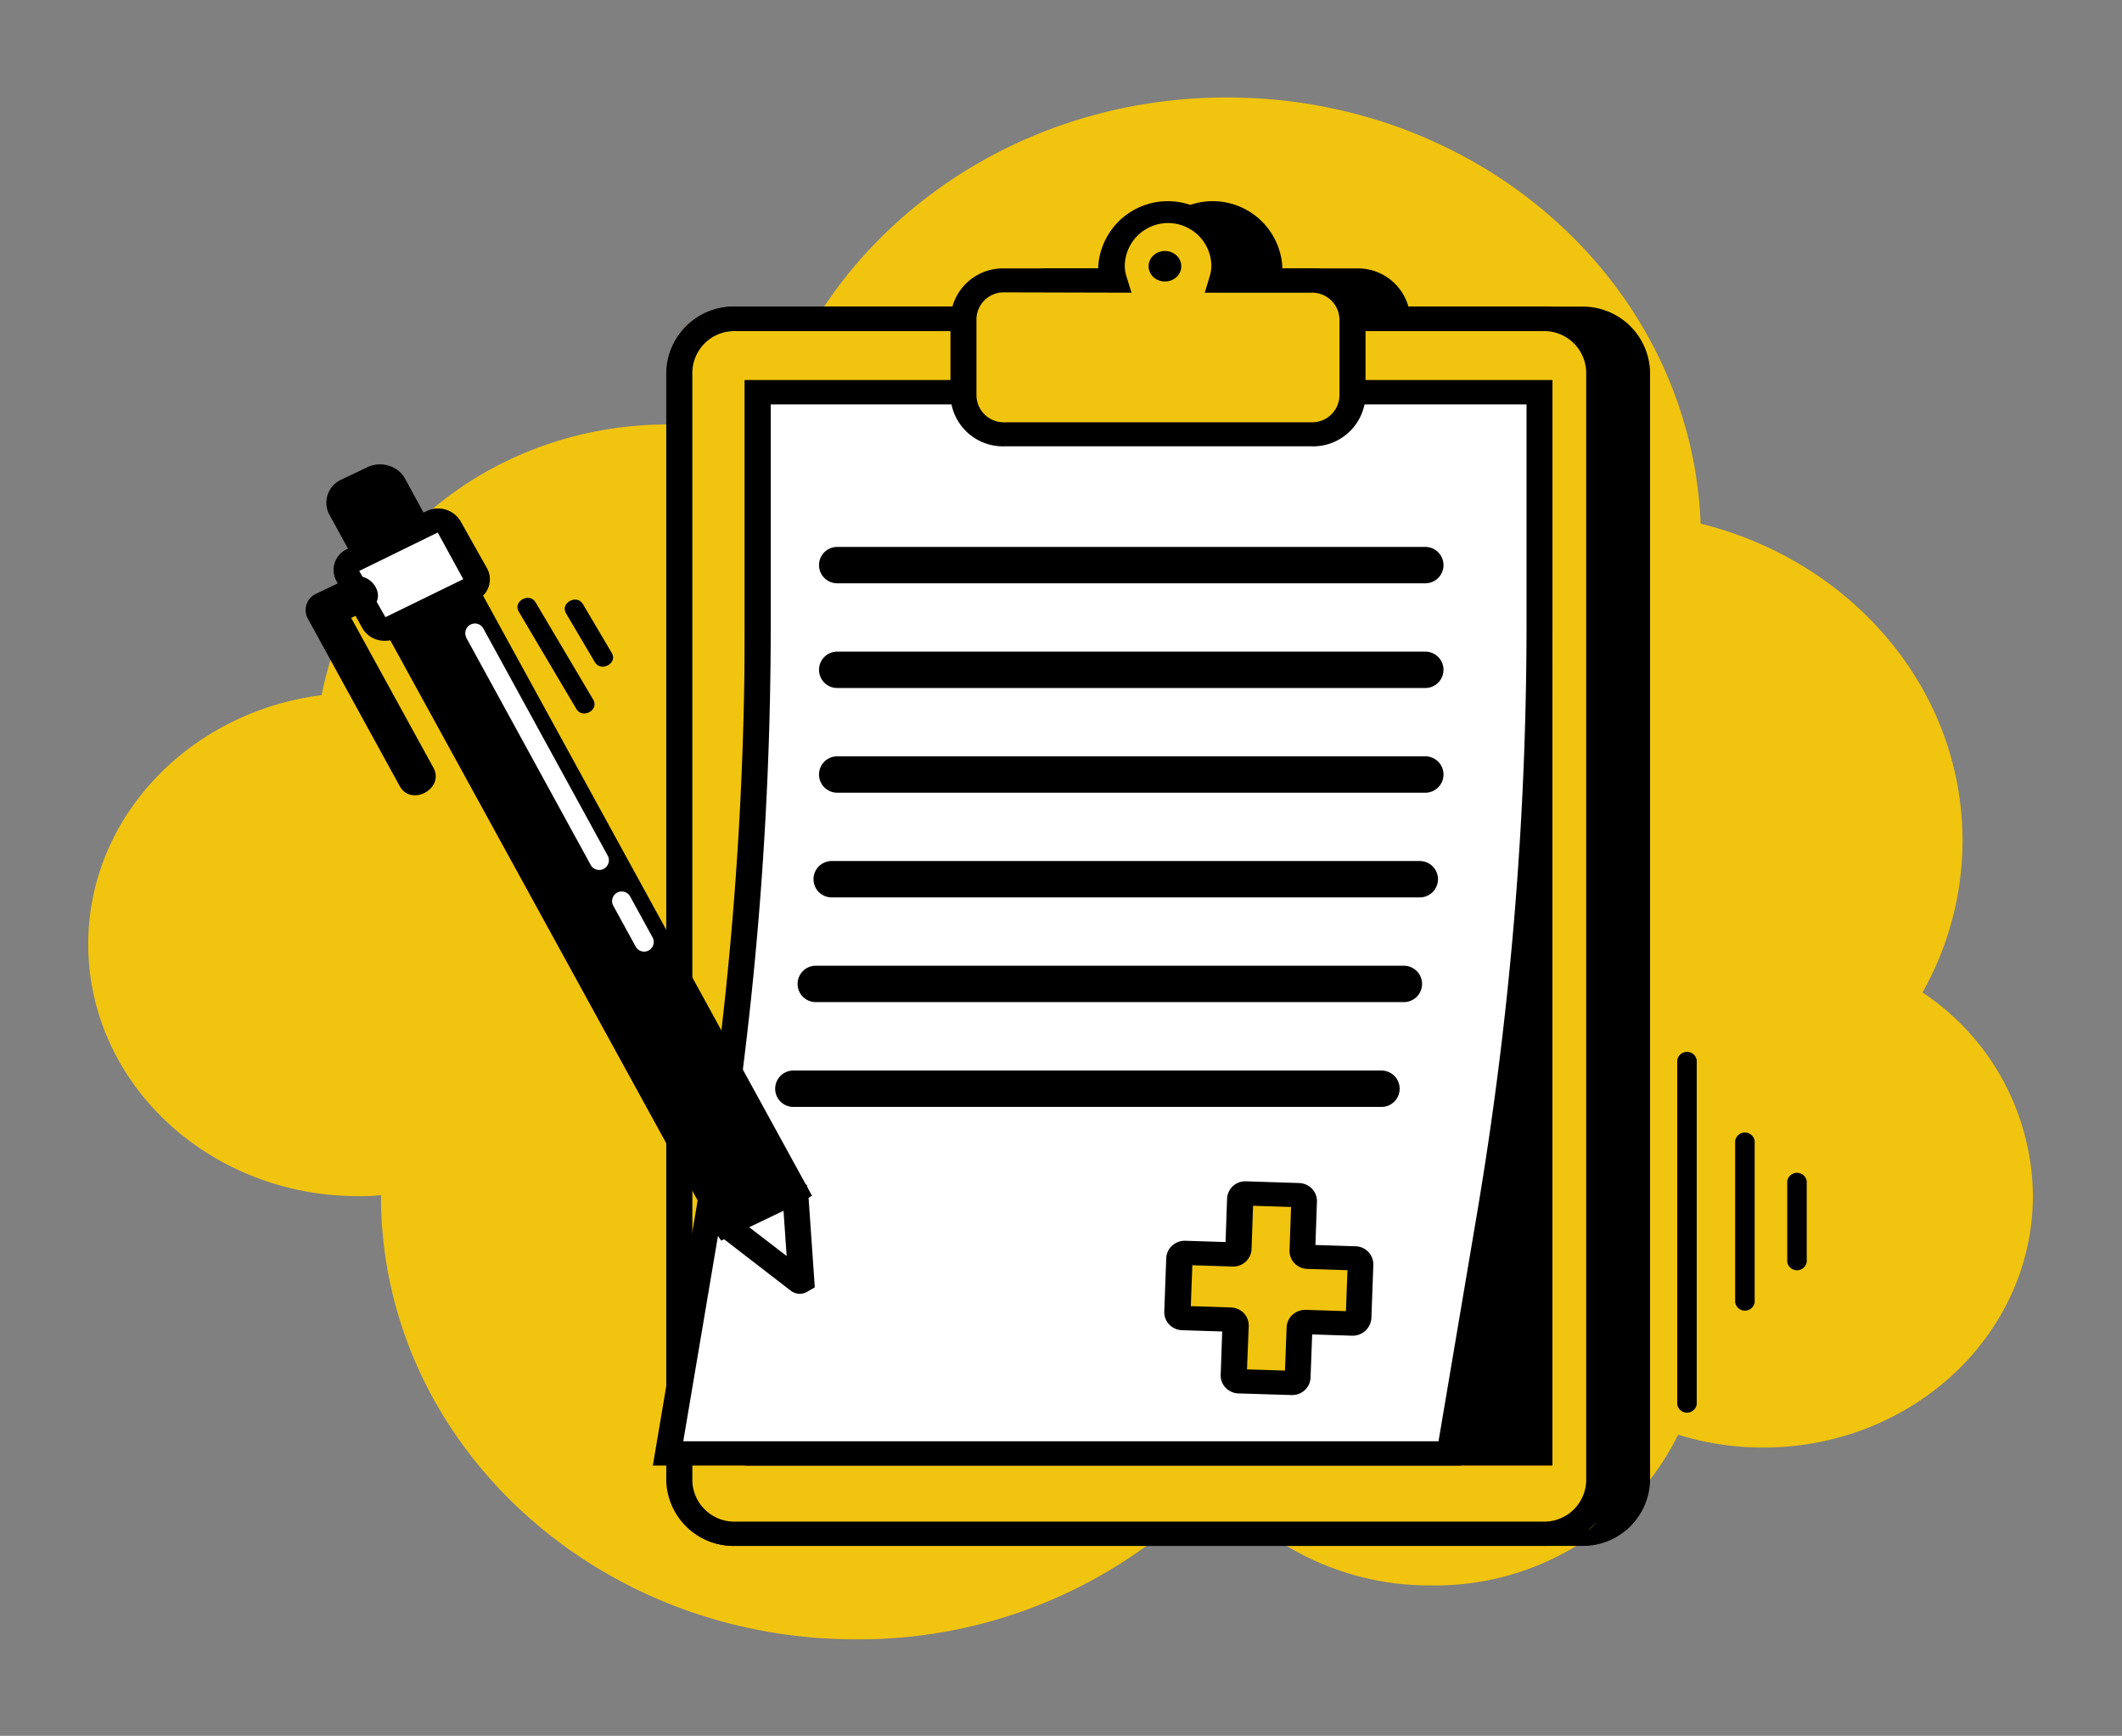
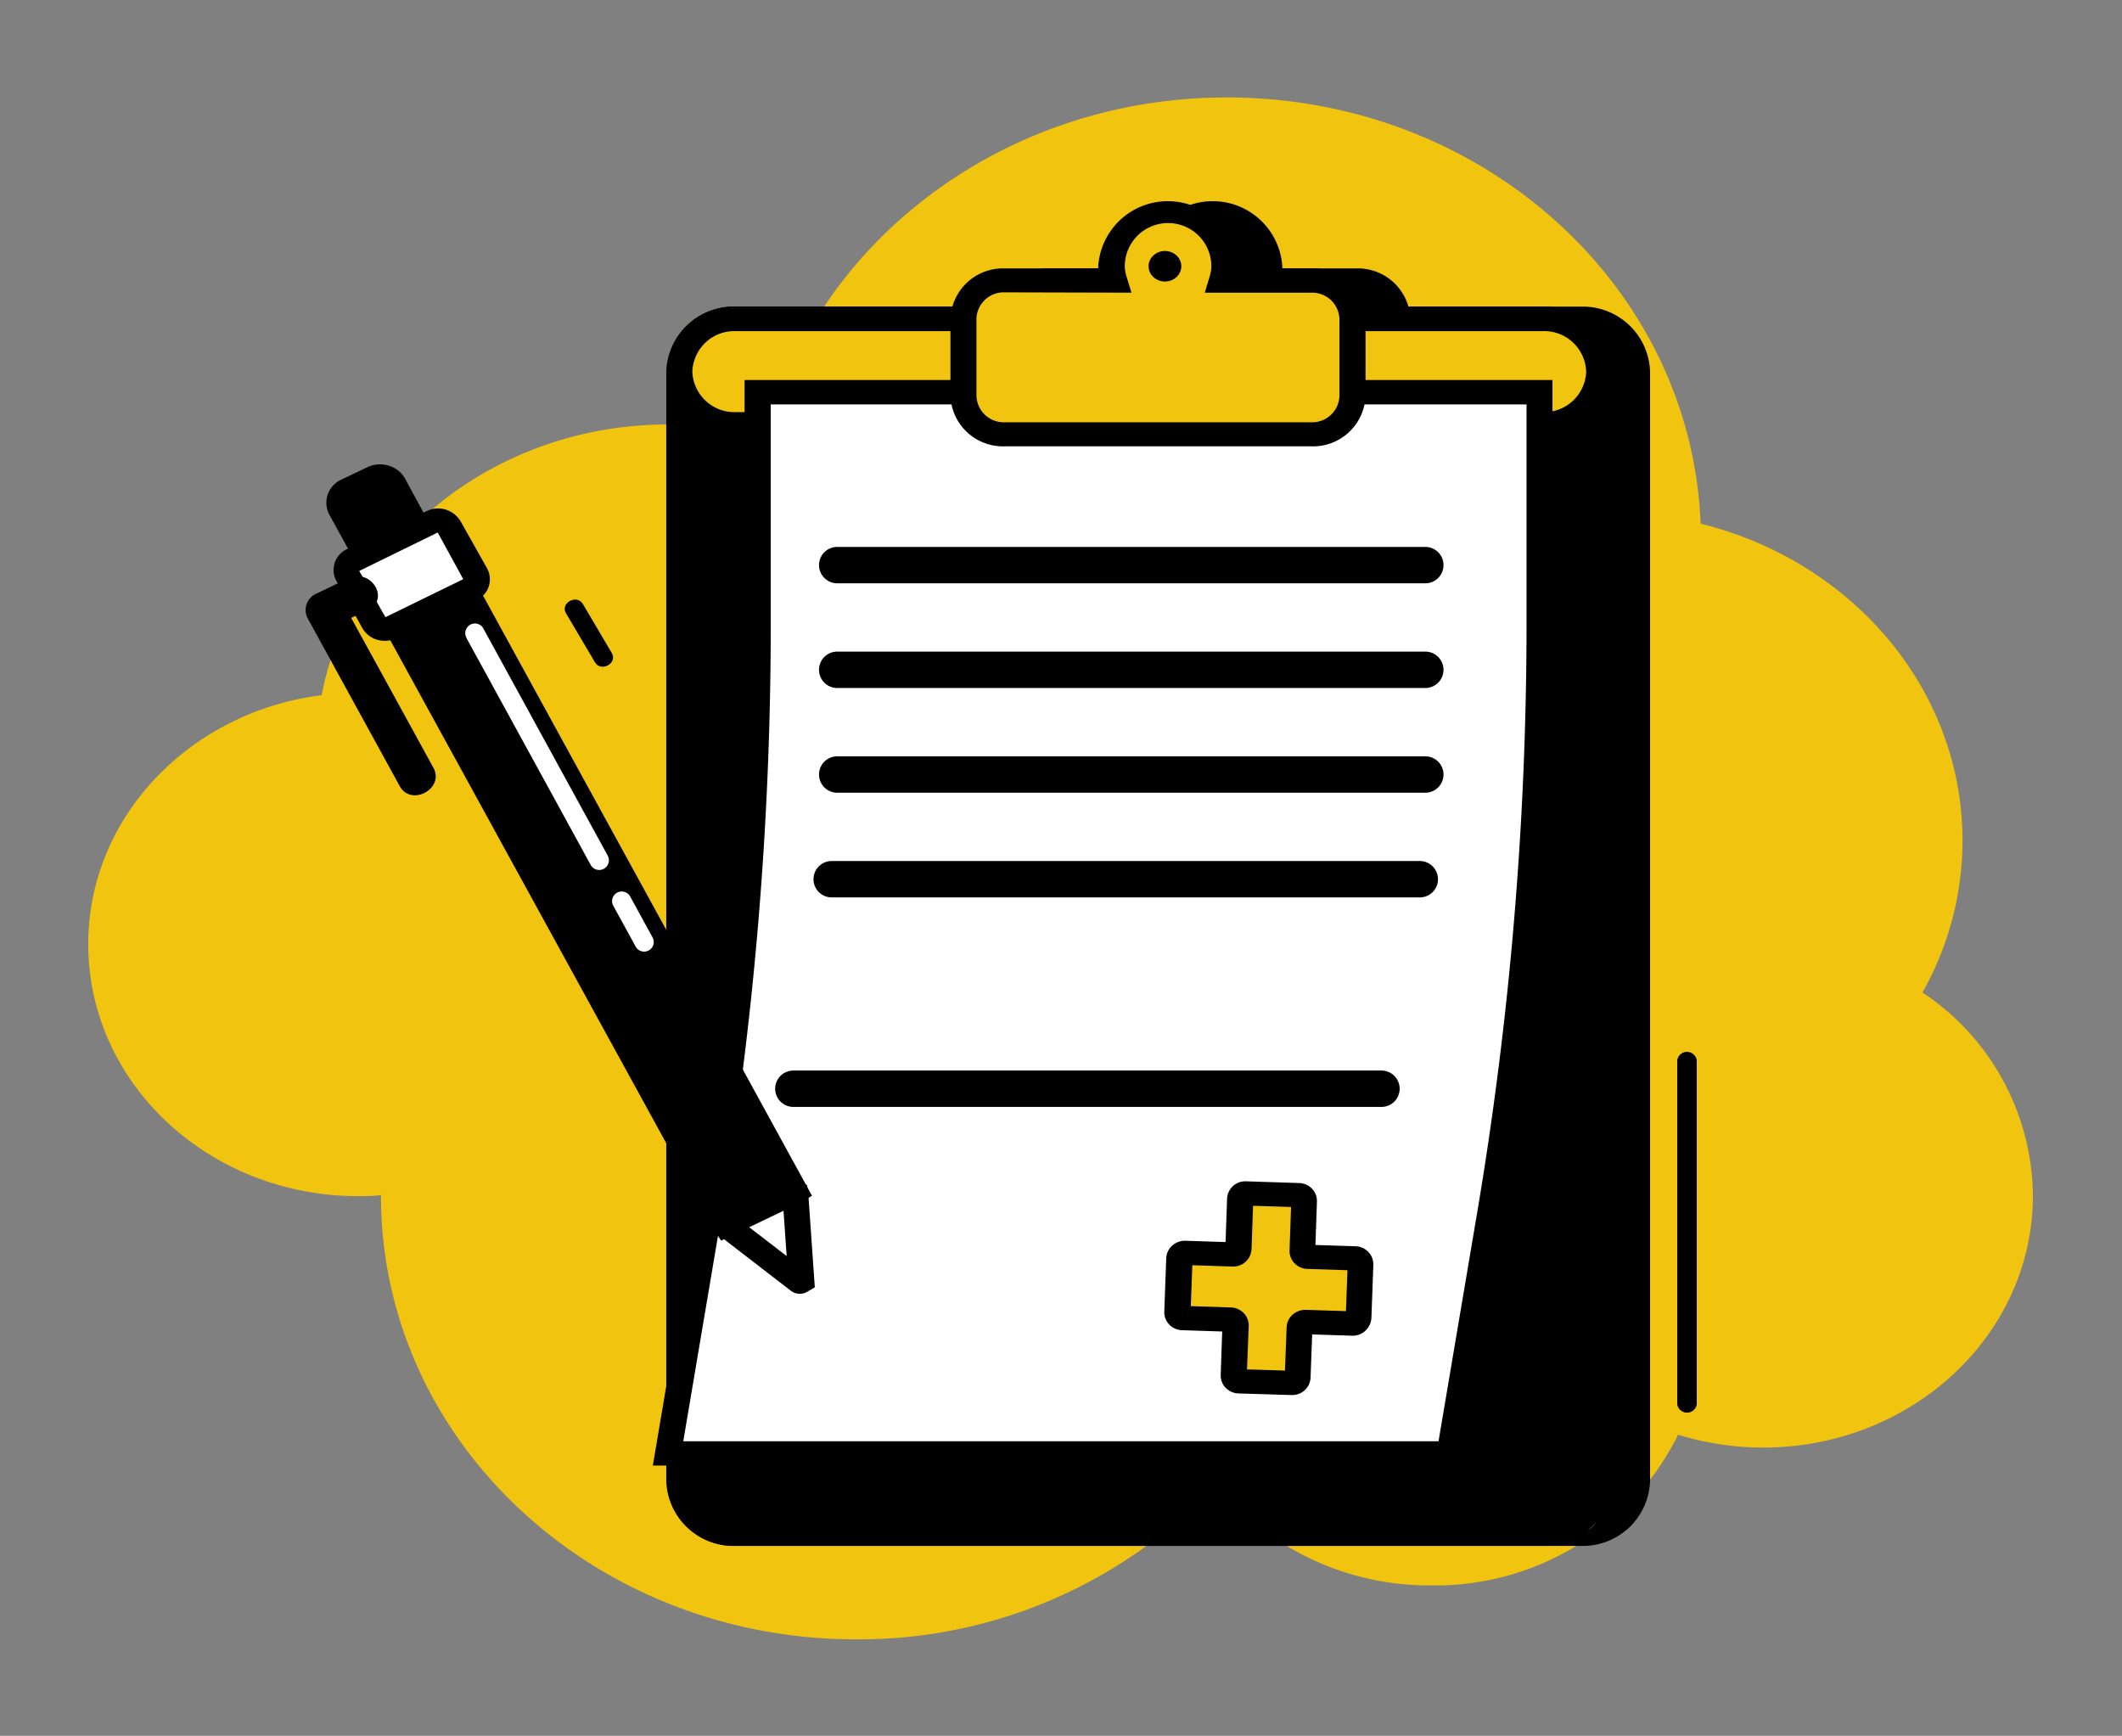
<svg xmlns="http://www.w3.org/2000/svg" viewBox="0 0 196 160.31">
  <rect x="0" y="0" width="196" height="160.31" fill="#808080" stroke="none" />
  <defs>
    <style>
      .cls-1 {
        fill: #f1c40f;
      }

      .cls-2 {
        fill: #fff;
      }
    </style>
  </defs>
  <title>Onedash 2</title>
  <g id="Layer_1" data-name="Layer 1">
    <g>
      <path class="cls-1" d="M177.57,91.66a28.58,28.58,0,0,0,3.7-14c0-14.07-10.27-25.86-24.19-29.3C156.21,26.45,137,9,113.32,9c-20.7,0-38,13.4-42.61,31.4a34.63,34.63,0,0,0-9-1.2c-16,0-29.26,10.78-32,25-12.17,1.54-21.56,11.25-21.56,23,0,12.85,11.16,23.27,24.93,23.27.71,0,1.41,0,2.11-.1,0,0,0,.07,0,.1,0,22.6,19.63,40.93,43.85,40.93a45.07,45.07,0,0,0,33.25-14.29,25.49,25.49,0,0,0,19.91,9.31A25,25,0,0,0,155,132.5a26.49,26.49,0,0,0,7.84,1.19c13.77,0,24.93-10.42,24.93-23.27A22.76,22.76,0,0,0,177.57,91.66Z" />
      <g>
        <g>
          <path d="M125.26,25.92H117a4.53,4.53,0,0,0,.22-1.33,5.24,5.24,0,0,0-10.45,0,4.53,4.53,0,0,0,.22,1.33H96.94a3.68,3.68,0,0,0-3.8,3.55v7.09a3.68,3.68,0,0,0,3.8,3.55h28.33a3.68,3.68,0,0,0,3.8-3.55V29.46A3.68,3.68,0,0,0,125.26,25.92Z" />
          <path d="M125.26,41.22H96.94a4.85,4.85,0,0,1-5-4.67V29.46a4.85,4.85,0,0,1,5-4.67h8.65c0-.07,0-.14,0-.21a6.44,6.44,0,0,1,12.85,0c0,.07,0,.14,0,.21h6.83a4.85,4.85,0,0,1,5,4.67v7.09A4.85,4.85,0,0,1,125.26,41.22ZM96.94,27a2.52,2.52,0,0,0-2.6,2.43v7.09A2.52,2.52,0,0,0,96.94,39h28.33a2.52,2.52,0,0,0,2.6-2.42V29.46a2.52,2.52,0,0,0-2.6-2.43h-9.85l.44-1.43a3.42,3.42,0,0,0,.18-1,4,4,0,0,0-8,0,3.48,3.48,0,0,0,.18,1l.43,1.43Z" />
        </g>
        <g>
          <rect x="62.74" y="29.46" width="88.43" height="112.18" rx="2.17" ry="2.17" />
          <path d="M146,142.77h-78a6.21,6.21,0,0,1-6.41-6V34.32a6.21,6.21,0,0,1,6.41-6h78a6.21,6.21,0,0,1,6.41,6V136.79A6.21,6.21,0,0,1,146,142.77Zm-78-112.18a3.88,3.88,0,0,0-4,3.74V136.79a3.88,3.88,0,0,0,4,3.74h78a3.88,3.88,0,0,0,4-3.74V34.32a3.88,3.88,0,0,0-4-3.74Z" />
        </g>
        <g>
          <rect class="cls-1" x="62.74" y="29.46" width="84.98" height="112.18" rx="2.17" ry="2.17" />
-           <path d="M142.51,142.77H67.95a6.21,6.21,0,0,1-6.41-6V34.32a6.21,6.21,0,0,1,6.41-6h74.56a6.21,6.21,0,0,1,6.41,6V136.79A6.21,6.21,0,0,1,142.51,142.77ZM67.95,30.58a3.88,3.88,0,0,0-4,3.74V136.79a3.88,3.88,0,0,0,4,3.74h74.56a3.88,3.88,0,0,0,4-3.74V34.32a3.88,3.88,0,0,0-4-3.74Z" />
+           <path d="M142.51,142.77H67.95a6.21,6.21,0,0,1-6.41-6V34.32a6.21,6.21,0,0,1,6.41-6h74.56a6.21,6.21,0,0,1,6.41,6V136.79A6.21,6.21,0,0,1,142.51,142.77ZM67.95,30.58a3.88,3.88,0,0,0-4,3.74a3.88,3.88,0,0,0,4,3.74h74.56a3.88,3.88,0,0,0,4-3.74V34.32a3.88,3.88,0,0,0-4-3.74Z" />
        </g>
        <g>
          <rect x="69.99" y="36.23" width="72.2" height="98" />
          <path d="M143.39,135.35H68.79V35.11h74.6Zm-72.2-2.24H141V37.35H71.19Z" />
        </g>
        <g>
          <path class="cls-2" d="M70,36.23V57.78a327,327,0,0,1-4.59,54.57l-3.7,21.88h72.2l3.7-21.88a327,327,0,0,0,4.59-54.57V36.23Z" />
          <path d="M134.92,135.35H60.3l3.92-23.18a326.86,326.86,0,0,0,4.57-54.39V35.11h74.6V57.78a329.32,329.32,0,0,1-4.6,54.74Zm-71.81-2.24h69.76l3.54-20.94A327.12,327.12,0,0,0,141,57.78V37.35H71.19V57.78a329.06,329.06,0,0,1-4.6,54.74Z" />
        </g>
        <g>
          <path class="cls-1" d="M121.12,25.92h-8.25a4.53,4.53,0,0,0,.22-1.33,5.24,5.24,0,0,0-10.45,0,4.53,4.53,0,0,0,.22,1.33H92.79A3.68,3.68,0,0,0,89,29.46v7.09a3.68,3.68,0,0,0,3.8,3.55h28.33a3.68,3.68,0,0,0,3.8-3.55V29.46A3.68,3.68,0,0,0,121.12,25.92Z" />
          <path d="M121.12,41.22H92.79a4.85,4.85,0,0,1-5-4.67V29.46a4.85,4.85,0,0,1,5-4.67h8.65c0-.07,0-.14,0-.21a6.44,6.44,0,0,1,12.85,0c0,.07,0,.14,0,.21h6.84a4.85,4.85,0,0,1,5,4.67v7.09A4.85,4.85,0,0,1,121.12,41.22ZM92.79,27a2.52,2.52,0,0,0-2.6,2.43v7.09A2.52,2.52,0,0,0,92.79,39h28.33a2.52,2.52,0,0,0,2.6-2.42V29.46a2.52,2.52,0,0,0-2.6-2.43h-9.84l.43-1.43a3.48,3.48,0,0,0,.18-1,4,4,0,0,0-8,0,3.42,3.42,0,0,0,.18,1l.44,1.43Z" />
        </g>
        <ellipse cx="107.6" cy="24.59" rx="1.51" ry="1.41" />
        <path d="M77.33,53.87h54.32a1.68,1.68,0,1,0,0-3.36H77.33a1.68,1.68,0,1,0,0,3.36Z" />
        <path d="M77.33,63.54h54.32a1.68,1.68,0,1,0,0-3.36H77.33a1.68,1.68,0,1,0,0,3.36Z" />
        <path d="M77.33,73.21h54.32a1.68,1.68,0,1,0,0-3.36H77.33a1.68,1.68,0,1,0,0,3.36Z" />
        <path d="M76.82,82.88h54.32a1.68,1.68,0,1,0,0-3.36H76.82a1.68,1.68,0,1,0,0,3.36Z" />
-         <path d="M75.35,92.55h54.32a1.68,1.68,0,1,0,0-3.36H75.35a1.68,1.68,0,1,0,0,3.36Z" />
        <path d="M73.28,102.23H127.6a1.68,1.68,0,1,0,0-3.36H73.28a1.68,1.68,0,1,0,0,3.36Z" />
        <g>
          <path class="cls-1" d="M125,122.22l-4.41-.14a.53.53,0,0,0-.52.53l-.17,4.58a.53.53,0,0,1-.52.53l-4.91-.15A.52.52,0,0,1,114,127l.17-4.58a.52.52,0,0,0-.48-.56l-4.41-.14a.52.52,0,0,1-.48-.56l.18-4.94a.53.53,0,0,1,.52-.53l4.41.14a.53.53,0,0,0,.52-.53l.17-4.58a.53.53,0,0,1,.52-.53l4.91.15a.52.52,0,0,1,.48.56l-.17,4.58a.52.52,0,0,0,.48.56l4.41.14a.52.52,0,0,1,.48.56l-.18,4.94A.53.53,0,0,1,125,122.22Z" />
          <path d="M119.36,128.84h-.06l-4.91-.15a1.72,1.72,0,0,1-1.16-.5,1.64,1.64,0,0,1-.48-1.22l.14-4-3.71-.12a1.71,1.71,0,0,1-1.16-.5,1.64,1.64,0,0,1-.48-1.22l.18-4.93a1.65,1.65,0,0,1,.57-1.18,1.76,1.76,0,0,1,1.2-.43l3.71.12.14-4a1.68,1.68,0,0,1,1.76-1.61l4.9.16a1.72,1.72,0,0,1,1.16.5,1.64,1.64,0,0,1,.48,1.22l-.14,4,3.71.12a1.68,1.68,0,0,1,1.64,1.71l-.18,4.94a1.74,1.74,0,0,1-1.76,1.61l-3.71-.12-.15,4a1.65,1.65,0,0,1-.57,1.18A1.72,1.72,0,0,1,119.36,128.84Zm-.7-1.68h0Zm-3.48-.69,3.51.11.15-4a1.65,1.65,0,0,1,.57-1.18,1.79,1.79,0,0,1,1.2-.43l3.71.12.14-3.78-3.71-.12a1.71,1.71,0,0,1-1.16-.5,1.64,1.64,0,0,1-.48-1.22l.14-4-3.51-.11-.14,4a1.69,1.69,0,0,1-1.76,1.61l-3.71-.12-.14,3.78,3.71.12a1.72,1.72,0,0,1,1.16.5,1.65,1.65,0,0,1,.48,1.22Zm6.05-3.82h0ZM125,121.1h0Zm-14.88-4.84h0Zm11.37-.72h0Zm-8.31-.26h0Zm6.08-4.4h0Z" />
        </g>
        <g>
          <g>
            <path d="M38.83,51.21l-3.18,1.52a1,1,0,0,1-1.23-.37l-3.13-5.71a.83.83,0,0,1,.4-1.15L34.86,44a1,1,0,0,1,1.23.37l3.13,5.71A.83.83,0,0,1,38.83,51.21Z" />
            <path d="M35.43,53.8a2.81,2.81,0,0,1-.79-.12,2.53,2.53,0,0,1-1.5-1.2l-2.72-4.95a2.34,2.34,0,0,1,1.12-3.24l2.37-1.13a2.72,2.72,0,0,1,2-.15,2.52,2.52,0,0,1,1.5,1.19l2.72,5A2.25,2.25,0,0,1,40.25,51,2.44,2.44,0,0,1,39,52.41l-2.36,1.13A2.73,2.73,0,0,1,35.43,53.8Zm-.37-8.64H35L32.64,46.3a.16.16,0,0,0-.08.22l2.72,4.94a.21.21,0,0,0,.24.07l2.36-1.13a.16.16,0,0,0,.09-.1l-2.73-5.07A.2.2,0,0,0,35.07,45.16Z" />
          </g>
          <g>
            <path d="M73.36,110.09l-6.26,3a.09.09,0,0,1-.12,0l-31.6-57.6a.08.08,0,0,1,0-.11l6.26-3a.09.09,0,0,1,.12,0L73.4,110A.08.08,0,0,1,73.36,110.09Z" />
            <path d="M66.61,114.58l-.72-1.07L34.1,55.58l.3-1,.51-.28,7.24-3.46.73,1L75,110.43l-1.12.68ZM37,55.86l30.59,55.75,4.28-2L41.24,53.82Z" />
          </g>
          <g>
            <path class="cls-2" d="M43.74,54.27l-8,3.83a.78.78,0,0,1-1-.3l-2.74-5a.68.68,0,0,1,.33-.94l8-3.83a.78.78,0,0,1,1,.3l2.74,5A.68.68,0,0,1,43.74,54.27Z" />
            <path d="M35.54,59.18A2.36,2.36,0,0,1,33.46,58l-2.4-4.37a2.11,2.11,0,0,1,1-2.92l7.35-3.51a2.42,2.42,0,0,1,3.13.94L45,52.51a2.11,2.11,0,0,1-1,2.92h0L36.6,58.95A2.44,2.44,0,0,1,35.54,59.18Zm4.89-10-7.25,3.55L35.6,57l7.19-3.51Zm2.43,4.27h0Z" />
          </g>
          <g>
            <path class="cls-2" d="M67.18,113.24l6.63,5.1a.13.13,0,0,0,.21-.1l-.56-8a.13.13,0,0,0-.19-.1L67.2,113A.12.12,0,0,0,67.18,113.24Z" />
            <path d="M73.89,119.49a1.4,1.4,0,0,1-.84-.28l-7.13-5.5.08-1.29.63-.38,6.66-3.19,1.25.6.11.69.61,8.75-.77.45A1.39,1.39,0,0,1,73.89,119.49Zm-4.69-6.15L72.66,116l-.29-4.18Z" />
          </g>
          <path class="cls-2" d="M43.07,58.9l11.5,21A.89.89,0,0,0,56.12,79L44.62,58a.89.89,0,0,0-1.56.85Z" />
          <path class="cls-2" d="M56.62,83.6l2.12,3.87a.89.89,0,0,0,1.56-.85l-2.12-3.87a.89.89,0,0,0-1.56.85Z" />
          <path d="M32.18,53.41l-3.07,1.47a1.65,1.65,0,0,0-.65,2.3L36.92,72.6c1.06,1.93,4.17.23,3.11-1.7L31.57,55.49l-.65,2.3L34,56.32c2.07-1,.24-3.89-1.82-2.9Z" />
        </g>
        <g>
          <line x1="48.69" y1="56.06" x2="54.02" y2="65.1" />
-           <path d="M47.91,56.48l5.33,9c.56.95,2.12.1,1.56-.85l-5.33-9c-.56-.95-2.12-.1-1.56.85Z" />
        </g>
        <g>
-           <line x1="53.06" y1="56.21" x2="55.72" y2="60.73" />
          <path d="M52.28,56.64l2.67,4.52c.56.95,2.12.1,1.56-.85l-2.67-4.52c-.56-.95-2.12-.1-1.56.85Z" />
        </g>
        <path d="M154.92,97.92v31.77a.91.91,0,0,0,1.8,0V97.92a.91.91,0,0,0-1.8,0Z" />
-         <path d="M160.27,105.37v14.9a.91.91,0,0,0,1.8,0v-14.9a.91.91,0,0,0-1.8,0Z" />
-         <path d="M165.08,109.09v7.45a.91.91,0,0,0,1.8,0v-7.45a.91.91,0,0,0-1.8,0Z" />
      </g>
    </g>
  </g>
</svg>